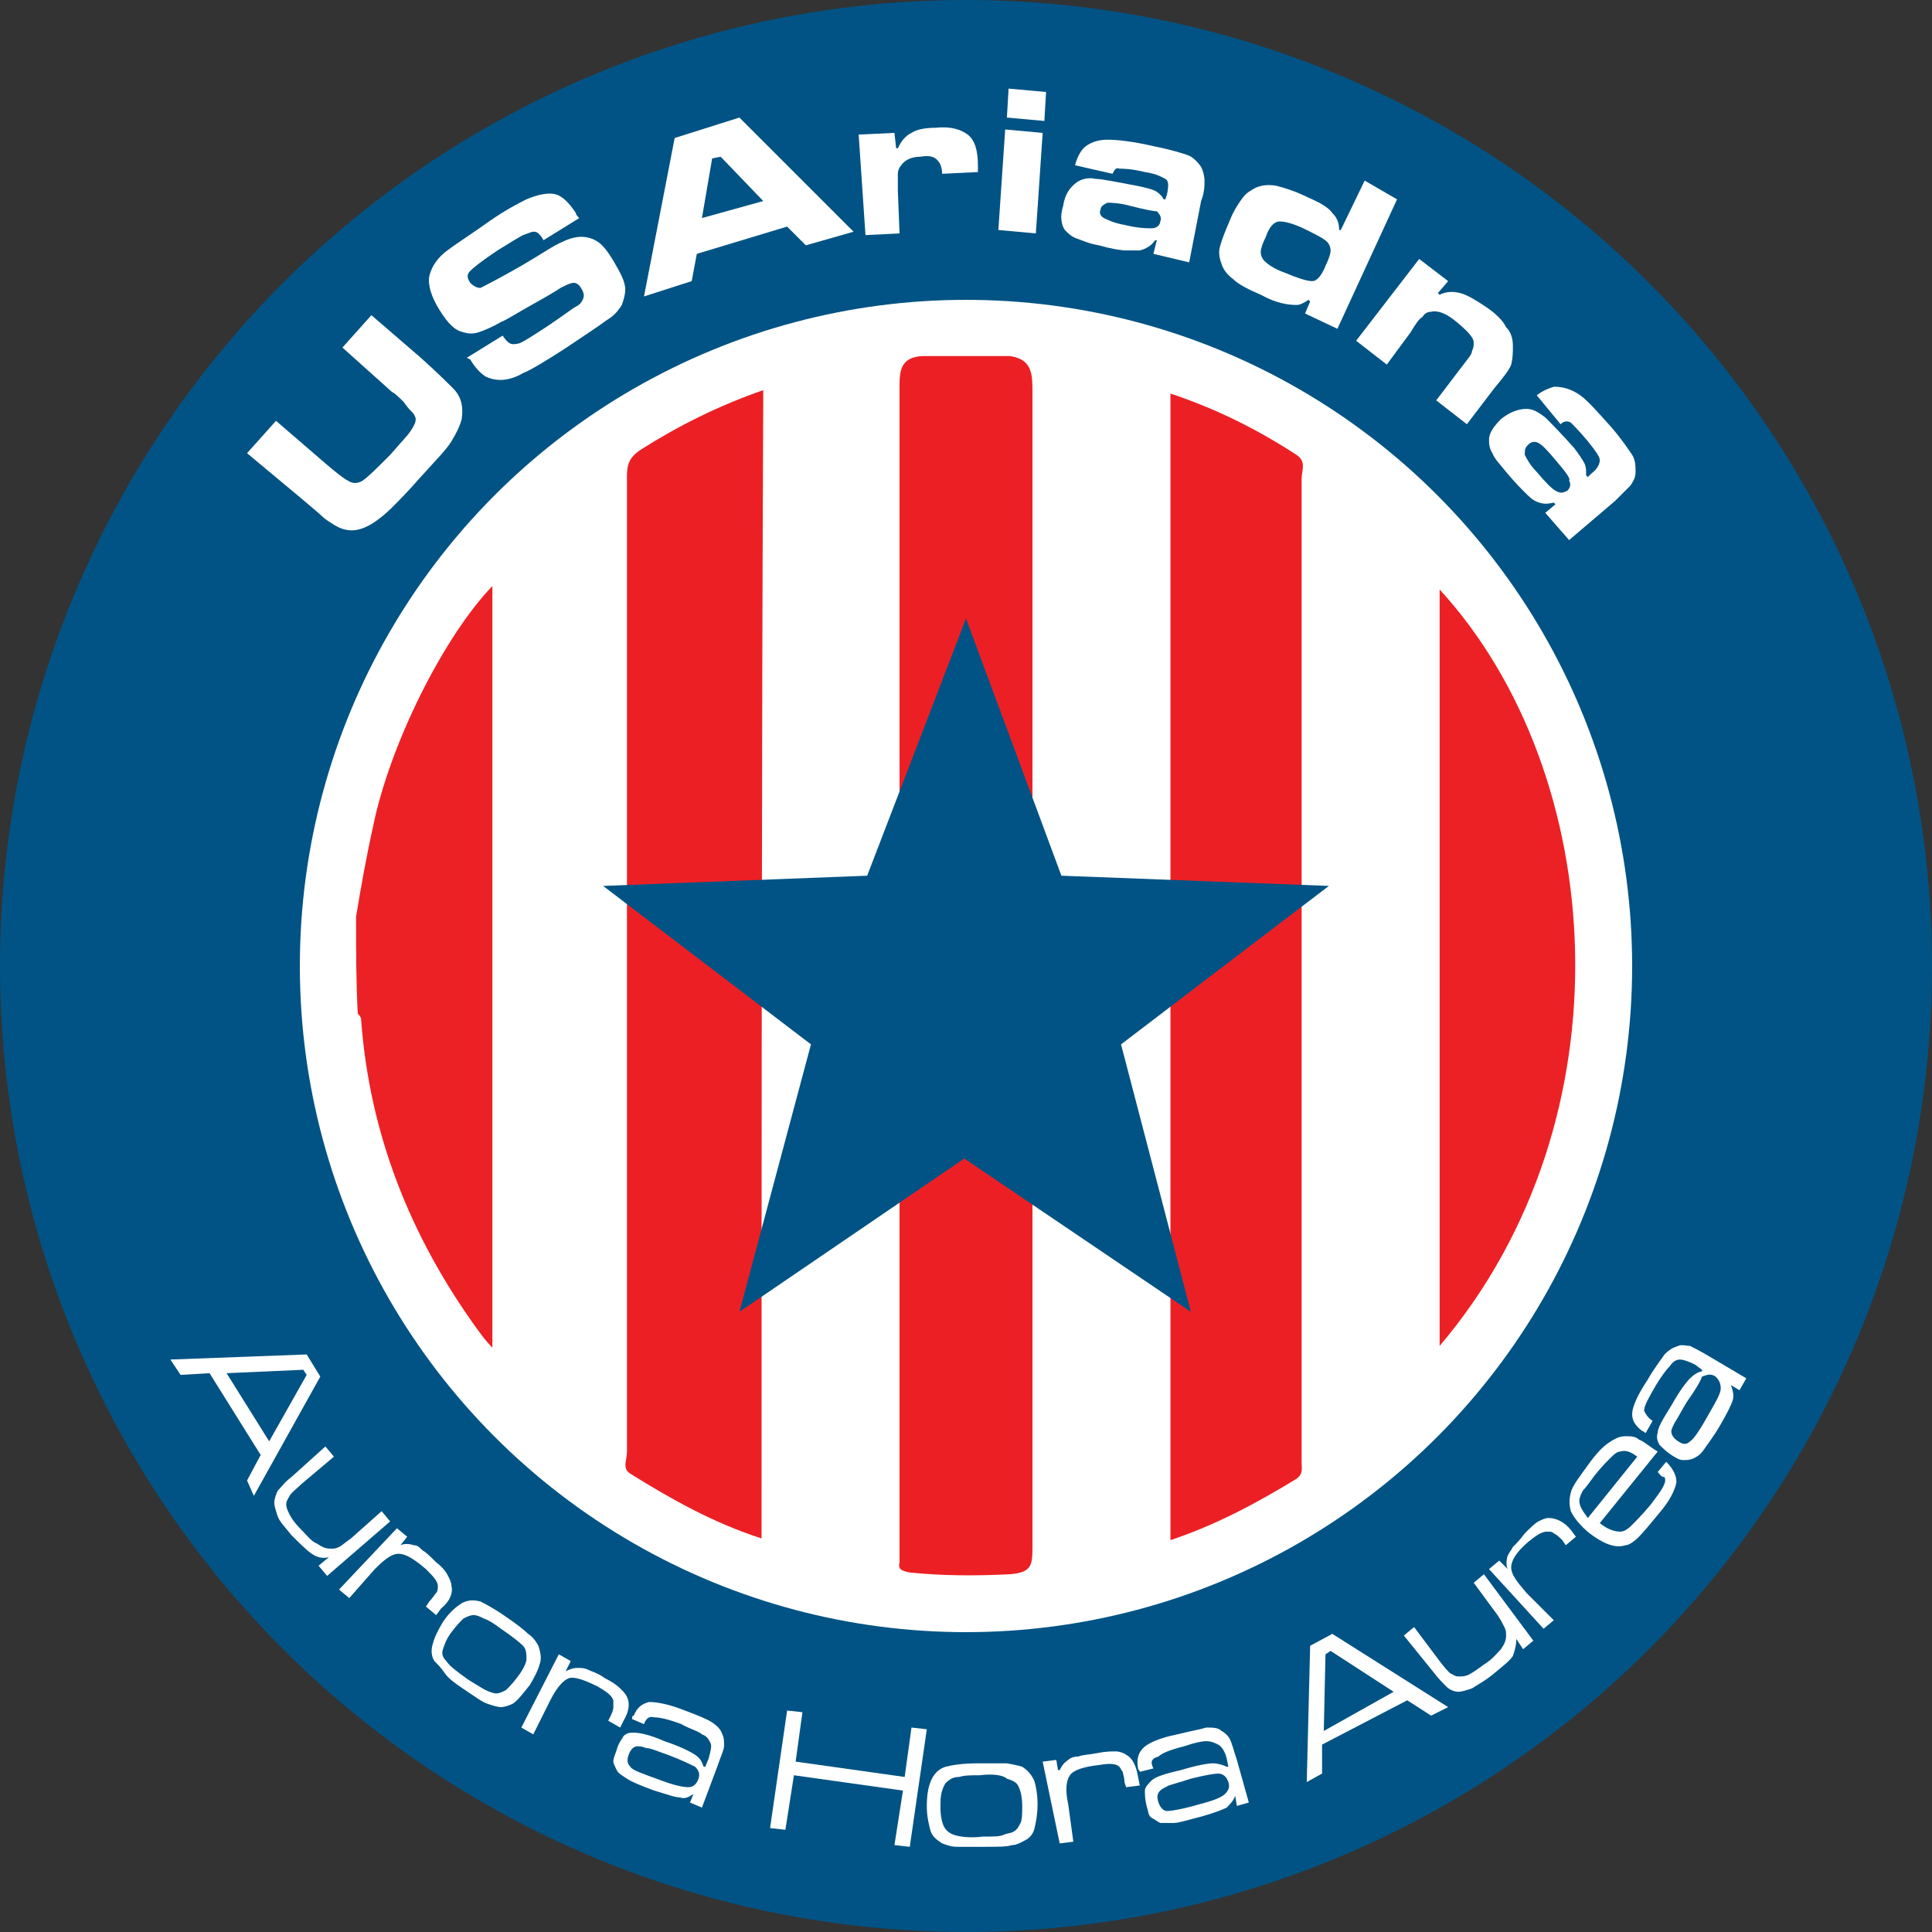
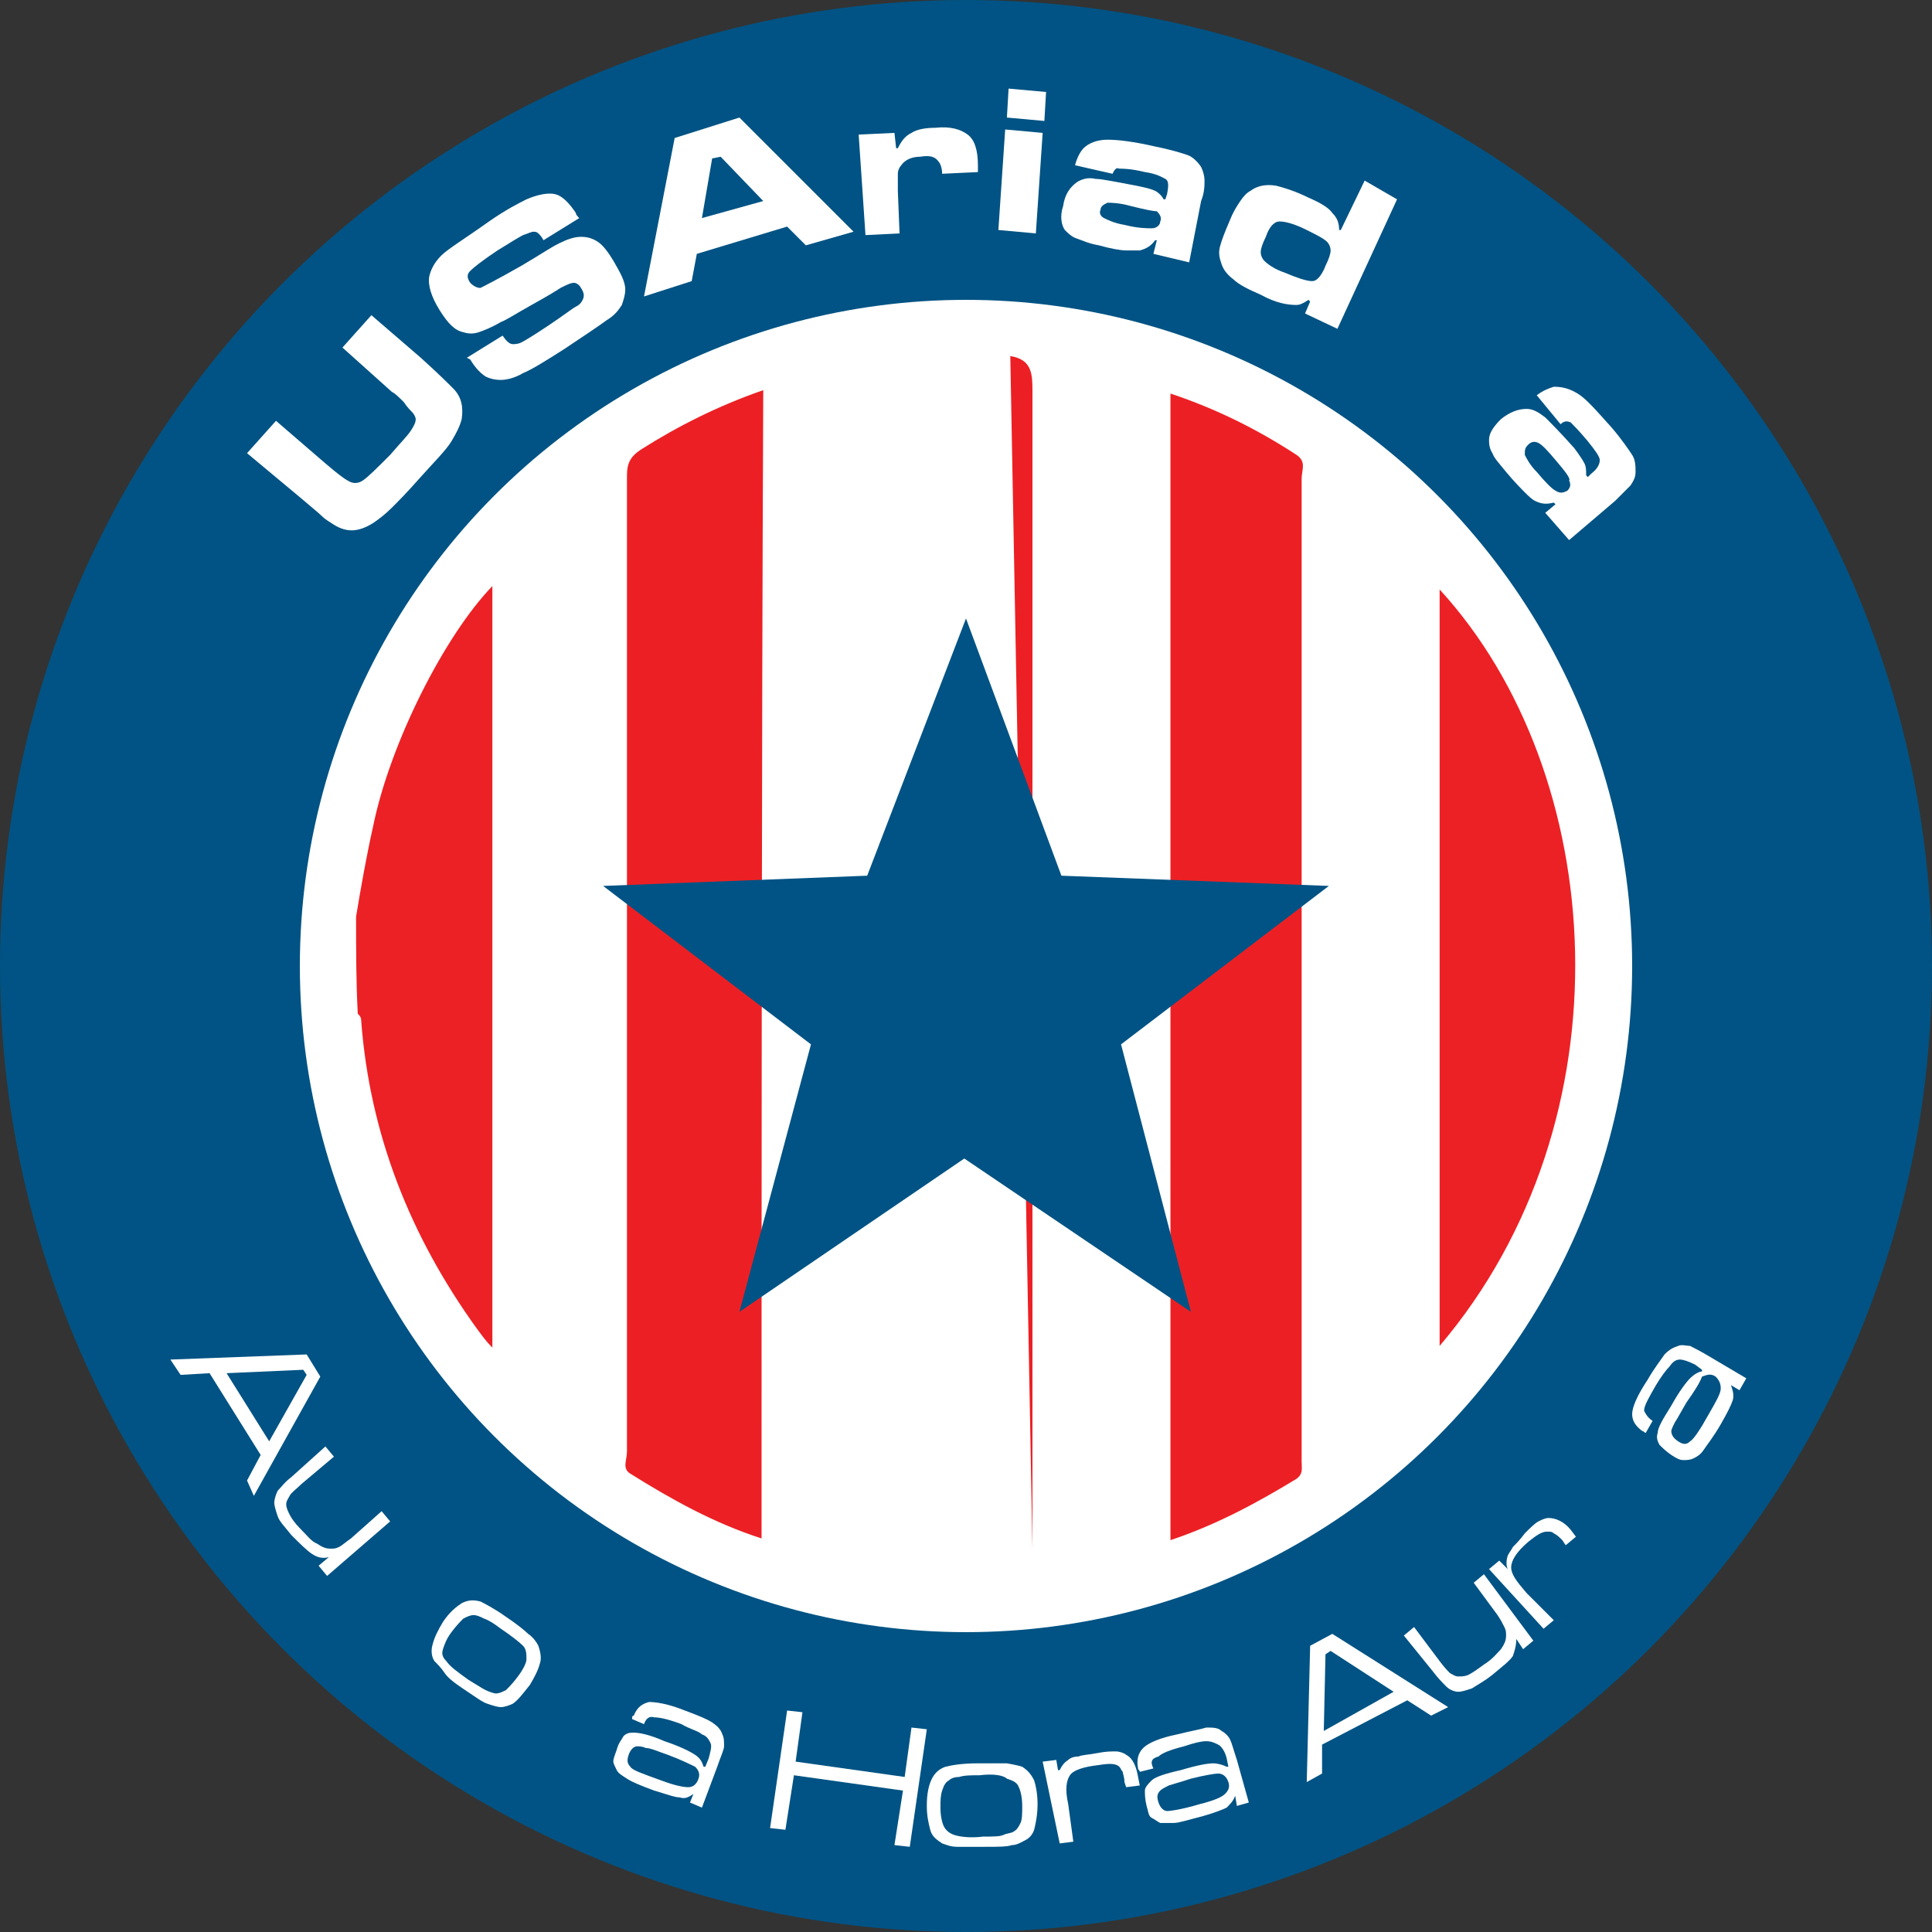
<svg xmlns="http://www.w3.org/2000/svg" enable-background="new 0 0 113.4 113.4" viewBox="0 0 113.4 113.4">
  <rect x="0" y="0" width="113.4" height="113.4" fill="#333333" stroke="none" />
  <circle cx="56.7" cy="56.7" fill="#005384" r="56.7" />
  <circle cx="56.7" cy="56.7" fill="#fff" r="39.1" />
-   <path d="m59.3 20.9c1.3.2 1.3 1.1 1.3 2.1v67.9c0 1-.1 1.4-1.3 1.5-2 .1-3.9.1-5.9-.1-.5-.1-.7-.2-.6-.6 0-.3 0-.6 0-.9 0-22.6 0-45.2 0-67.8 0-1-.1-2 1.3-2.1z" fill="#ec2024" />
+   <path d="m59.3 20.9c1.3.2 1.3 1.1 1.3 2.1v67.9z" fill="#ec2024" />
  <path d="m20.9 53.8c.3-1.8.6-3.5 1-5.3 1-4.9 4.2-11.2 7-14.1v44.7c-.4-.4-.6-.7-.9-1.1-3.9-5.4-6.3-11.4-6.8-18.1 0-.2-.1-.3-.2-.4-.1-1.8-.1-3.8-.1-5.7z" fill="#ec2125" />
  <path d="m44.7 90.3c-2.8-.9-5.3-2.3-7.7-3.8-.5-.3-.2-.8-.2-1.3 0-13.4 0-26.8 0-40.2 0-5.7 0-11.4 0-17.1 0-.7.2-1.1.8-1.5 2.2-1.4 4.6-2.6 7.2-3.5-.1 22.6-.1 45-.1 67.4z" fill="#ec2024" />
  <path d="m68.7 90.4c0-22.5 0-44.8 0-67.3 2.7.9 5.1 2.1 7.4 3.6.6.4.3.9.3 1.4v52.7 5c0 .4.1.7-.3 1-2.3 1.4-4.7 2.7-7.4 3.6z" fill="#ec2024" />
  <path d="m84.5 79c0-14.9 0-29.7 0-44.4 9.9 10.8 11.3 31.1 0 44.4z" fill="#ec2125" />
  <path d="m50.9 51.4 5.8-15.1 5.6 15.1 15.7.6-12.2 9.3 4.1 15.7-13.3-9-13.2 9 4.2-15.7-12.2-9.3z" fill="#005384" />
  <g fill="#fff">
    <path d="m14.5 26.6 1.7-1.9 2.9 2.5c.7.6 1.1.9 1.3 1 .3.2.6.2.9 0s .8-.7 1.6-1.5c.6-.7 1-1.1 1.2-1.4s.3-.5.3-.7c0-.1-.1-.3-.2-.4s-.3-.3-.5-.6c-.3-.3-.5-.5-.7-.6l-2.9-2.6 1.7-1.9 2.9 2.5c1 .9 1.6 1.5 1.9 1.8.5.5.6 1.1.5 1.8-.1.4-.3.8-.6 1.3s-1 1.2-1.9 2.2c-.7.8-1.2 1.3-1.6 1.7s-.8.7-1.1.9c-.8.5-1.5.6-2.3.1-.3-.2-.5-.3-.7-.5s-.7-.6-1.4-1.2z" />
    <path d="m27.4 21 2.1-1.3c.2.3.4.5.6.5.1 0 .3 0 .5-.1s.7-.4 1.6-1 1.4-1 1.6-1.1.3-.2.4-.4.1-.4-.1-.7c-.1-.2-.3-.3-.4-.3-.2 0-.4.1-.8.3-.3.2-.8.5-1.7 1s-1.5.9-1.8 1c-.5.3-1 .5-1.3.6s-.6.1-.9 0c-.5-.1-.9-.5-1.4-1.3s-.7-1.5-.6-2c .1-.4.3-.8.7-1.2s1.4-1 2.8-2c1-.7 1.8-1.1 2.2-1.3.7-.3 1.3-.4 1.7-.3s.8.5 1.2 1.1c0 .1.1.2.2.3l-2.1 1.3c-.1-.2-.2-.3-.3-.4s-.2-.1-.3-.1-.3.1-.6.2c-.2.1-.7.4-1.5.9-.9.6-1.4 1-1.6 1.2s-.2.4 0 .7c.2.2.4.3.6.3.2-.1 1-.5 2.4-1.3 1.2-.7 1.9-1.2 2.4-1.4.4-.2.8-.3 1.1-.3.4 0 .7.1 1 .3s.6.6.9 1.1c.4.7.7 1.2.7 1.7 0 .3-.1.6-.2.9-.2.3-.4.6-.9.9-.4.3-1.3.9-2.5 1.7-1.1.7-1.9 1.2-2.4 1.4-.5.3-1 .4-1.3.4-.4 0-.7-.1-.9-.2-.3-.2-.6-.5-.9-1z" />
    <path d="m47.3 14.4-1.1-1.1-5.3 1.6-.3 1.6-2.8.9 1.8-9.3 3.8-1.2 6.7 6.7zm-2.5-2.6-2.5-2.6-.5.1-.6 3.5z" />
    <path d="m50.4 7.9 2.1-.1.1.9h.1c.2-.4.4-.7.8-.9.3-.2.8-.3 1.4-.3.9-.1 1.5.1 1.9.4s.6.9.6 1.8v.4l-2.1.1c0-.3-.1-.6-.2-.7-.2-.3-.5-.4-1.1-.3-.5 0-.9.2-1.1.5-.1.1-.2.3-.2.5s0 .5 0 1l .1 2.5-2 .1z" />
    <path d="m59 7.6 2.2.2-.4 5.9-2.2-.2zm.2-2.4 2.2.2-.1 1.7-2.2-.2z" />
    <path d="m65.3 10.2-2.2-.5c.1-.4.3-.8.5-1 .3-.3.8-.5 1.4-.5s1.5.1 2.8.4c1 .2 1.6.4 1.9.5s.6.4.8.7c.1.2.2.5.2.8s0 .7-.2 1.2l-.7 3.6-2.1-.5.2-.8h-.1c-.2.3-.5.5-.9.6-.2 0-.5 0-.8 0s-.9-.1-1.6-.3c-.6-.1-1-.3-1.3-.4s-.5-.3-.7-.5c-.2-.3-.3-.8-.1-1.4.1-.7.4-1.1.8-1.4.3-.2.7-.3 1.1-.2.4 0 1.3.2 2.4.4.5.1.9.2 1.1.3s.4.3.5.5h.1l.1-.3c.1-.5.1-.8-.1-.9s-.5-.3-1.2-.4c-.8-.2-1.3-.2-1.5-.2-.2-.1-.3.1-.4.3zm1.1 1.9c-.7-.2-1.2-.2-1.4-.2-.2.1-.4.2-.4.4-.1.2 0 .4.2.5s.6.3 1.2.4c.8.2 1.3.2 1.6.2s.5-.2.5-.4c.1-.2 0-.4-.2-.6-.2 0-.7-.1-1.5-.3z" />
    <path d="m82 11.7-3.5 7.6-1.9-.9.3-.7-.1-.1c-.3.2-.5.3-.7.3-.5 0-1.2-.1-2.1-.6-.7-.3-1.3-.6-1.6-.9-.4-.3-.6-.6-.7-.9s-.2-.6-.1-1 .3-.9.6-1.6c.2-.5.4-.8.6-1.1s.4-.5.6-.6c.4-.3.9-.4 1.5-.3.4.1 1.1.3 1.9.7.7.3 1.2.6 1.4.9.3.3.4.6.4 1h .1l1.4-2.9zm-5.3 1.8c-.8-.4-1.3-.5-1.6-.5s-.6.3-.8.9c-.2.4-.3.7-.3.9s.1.4.2.5c.2.2.6.5 1.2.7.7.3 1.3.5 1.6.5.2 0 .3-.1.4-.2s.3-.4.4-.7c.2-.4.3-.7.3-.9s-.1-.4-.2-.5c-.2-.2-.6-.4-1.2-.7z" />
-     <path d="m83.3 15.2 1.7 1.3-.6.7.1.1c.4-.2.8-.2 1.2-.1s.9.4 1.5.8 1 .8 1.2 1.2c.3.3.4.7.4 1.1s0 .7-.1 1.1c-.1.3-.5.8-1 1.4l-1.6 2.1-1.8-1.4 1.6-2.1c.3-.4.5-.6.5-.8.1-.2.1-.3.1-.5 0-.3-.4-.7-1-1.2s-1.1-.7-1.5-.6c-.2 0-.4.1-.5.3-.2.1-.4.4-.7.9l-1.4 1.9-1.8-1.4z" />
    <path d="m91.6 24.9-1.4-1.7c.4-.3.7-.4 1-.5.5 0 .9.1 1.4.4s1.1 1 2 2c .6.7 1 1.3 1.2 1.6s.2.7.2 1-.1.5-.3.8c-.2.2-.5.5-.9.9l-2.7 2.3-1.4-1.6.6-.5-.1-.1c-.4.1-.7.1-1.1-.1-.2-.1-.4-.3-.6-.5s-.6-.6-1.1-1.2c-.4-.5-.7-.8-.8-1.1-.2-.3-.2-.6-.2-.8 0-.4.3-.8.7-1.2.5-.4 1-.6 1.5-.6.4 0 .7.2 1.1.5.3.3.9.9 1.7 1.8.3.4.5.7.6.9s.1.4.1.7l.1.1.2-.2c.4-.3.5-.6.5-.8s-.3-.6-.7-1.1c-.5-.6-.9-1-1-1.1-.2-.1-.4-.1-.6.1zm-.3 2.1c-.5-.6-.8-.9-1-1s-.4-.1-.6.1-.2.3-.2.6c.1.2.3.6.7 1 .5.6.9 1 1.1 1.1.3.2.5.1.7 0 .2-.2.2-.4.1-.6.1-.1-.2-.5-.8-1.2z" />
    <path d="m14.5 86.9.8-1.5-3-4.8-1.7.1-.6-.9 8-.3.8 1.3-3.9 7zm1.3-2.3 2.2-3.9-.2-.3-4.5.2z" />
    <path d="m19.1 84.9.5.6-1.9 1.6c-.3.3-.6.5-.7.7s-.2.3-.2.5.1.4.2.6.3.5.6.8c.4.4.7.8 1 .9.3.2.5.3.8.3.2 0 .3 0 .5-.1s.4-.3.7-.5l1.8-1.6.5.6-3.7 3.2-.5-.6.6-.5c-.4.1-.7 0-1-.2s-.7-.6-1.2-1.1c-.4-.5-.7-.8-.8-1.1s-.2-.6-.2-.8.1-.5.2-.7c.2-.2.4-.5.8-.8z" />
-     <path d="m23.3 89.7.6.5-.4.5c.2-.1.5-.1.8 0 .2 0 .3.1.5.3.2.1.5.4.8.7.4.3.6.6.7.8s.2.4.2.6c.1.4-.1.9-.6 1.3l-.3.4-.6-.5.2-.3c.2-.2.3-.4.4-.5s.1-.3.1-.4c0-.3-.3-.6-.7-1-.7-.6-1.2-.9-1.6-.9s-.8.3-1.4.9l-1.5 1.7-.6-.5z" />
    <path d="m29.7 94.9c.6.4 1.1.8 1.3 1 .3.2.5.5.6.7.1.3.2.7.1 1-.1.4-.3.8-.6 1.3-.4.5-.7.9-1 1.1-.2.1-.5.2-.7.2s-.5-.1-.8-.2-.7-.4-1.3-.8-1-.7-1.2-1-.4-.5-.6-.7c-.2-.3-.2-.7-.1-1 .1-.4.3-.8.6-1.3.4-.6.8-.9 1.1-1.1.4-.2.7-.2 1.1-.1.2.1.8.4 1.5.9zm-.3.7c-.4-.3-.7-.5-1-.6-.2-.1-.4-.2-.6-.2s-.4.1-.6.2c-.2.2-.4.4-.7.8s-.4.7-.5 1 0 .5.2.7c.2.3.6.6 1.3 1.1.5.3.8.5 1 .6s.5.2.6.2c.2 0 .4-.1.6-.2.2-.2.4-.4.7-.8s.5-.8.5-1c0-.3 0-.6-.2-.8s-.7-.6-1.3-1z" />
-     <path d="m32.8 97.1.7.4-.3.6c.2-.1.4-.2.7-.2.2 0 .4 0 .6.1s.6.2 1 .5c.4.2.7.4.9.6s.3.3.4.5c.2.4.1.9-.2 1.4l-.2.4-.7-.4.1-.2c.1-.2.2-.4.2-.6 0-.1 0-.3 0-.4-.1-.3-.4-.5-.9-.8-.8-.4-1.4-.6-1.7-.5s-.7.5-1.1 1.3l-1 2-.7-.4z" />
    <path d="m37.8 101.2-.7-.3c0-.1 0-.2.1-.2.2-.5.5-.7.9-.8.4 0 1.1.1 2.1.5.8.3 1.3.5 1.6.7s.5.4.6.7c.1.2.1.4.1.7 0 .2-.2.6-.4 1.2l-.9 2.4-.7-.3.2-.5c-.3.2-.5.3-.8.2-.3 0-.8-.2-1.5-.4-.8-.3-1.3-.5-1.6-.7s-.5-.3-.6-.5-.2-.4-.2-.5c0-.2.1-.4.2-.7.1-.4.3-.6.4-.8.2-.2.4-.2.6-.2.3 0 .9.1 1.8.5.9.3 1.5.6 1.8.8s.4.4.5.7h.1l.2-.5c.1-.4.2-.7.1-.9s-.2-.4-.5-.5c-.2-.2-.7-.3-1.2-.6-.8-.3-1.3-.4-1.6-.4-.3-.1-.5.1-.6.4zm1.4 1.8c-.6-.2-1-.4-1.3-.4-.2-.1-.4-.1-.5-.1-.2 0-.4.2-.5.5s-.1.5.1.7c.1.2.7.4 1.8.8.8.3 1.3.4 1.6.4s.5-.2.6-.5 0-.5-.2-.7c-.2-.1-.8-.4-1.6-.7z" />
    <path d="m46.2 100.4.9.1-.4 2.9 6.4.9.4-2.9.9.1-1 6.9-.9-.1.5-3.2-6.4-.9-.5 3.2-.9-.1z" />
    <path d="m57.4 103.5h1.7s.6.1.9.2c.3.2.5.4.7.8.1.3.2.8.2 1.4s-.1 1.1-.2 1.5c-.1.3-.3.5-.5.6s-.5.3-.8.3c-.3.1-.8.1-1.6.1-.7 0-1.2 0-1.6 0s-.6-.1-.9-.2c-.3-.2-.6-.4-.7-.8s-.2-.8-.2-1.4c0-.7.1-1.2.3-1.6s.5-.6.8-.7c.4-.1 1-.2 1.9-.2zm.1.7c-.5 0-.9 0-1.2.1-.3 0-.5.1-.6.2-.2.1-.3.3-.4.6s-.1.6-.1 1c0 .5.1.9.2 1.1s.3.4.6.5.9.2 1.7.1c.6 0 1 0 1.2-.1s.5-.1.6-.2c.2-.1.3-.3.4-.5s.1-.6.1-1c0-.5-.1-.9-.2-1.1-.1-.3-.4-.4-.7-.5-.2-.2-.8-.3-1.6-.2z" />
    <path d="m61.2 103.4.8-.1.1.6h.1c.1-.2.2-.4.5-.6.1-.1.3-.2.6-.2.2-.1.6-.1 1.1-.2s.8-.1 1.1-.1c.2 0 .5.1.6.2.4.2.6.7.7 1.3l.1.5-.8.1-.1-.3c0-.3-.1-.5-.1-.6-.1-.1-.1-.2-.2-.3-.2-.2-.6-.2-1.2-.1-.9.1-1.5.3-1.7.6s-.3.8-.1 1.7l.3 2.2-.8.1z" />
    <path d="m67.7 103.8-.8.2c0-.1-.1-.1-.1-.2-.1-.5 0-.9.3-1.2s1-.6 2-.8c.8-.2 1.4-.3 1.7-.4.4 0 .7 0 .9.2.2.1.4.3.5.5s.2.6.4 1.2l.7 2.5-.7.2-.1-.6c-.1.3-.3.5-.5.7-.2.1-.7.3-1.4.5-.8.2-1.4.4-1.7.4s-.6 0-.8 0c-.2-.1-.3-.2-.5-.3s-.2-.4-.3-.7c-.1-.4-.1-.7-.1-.9s.2-.4.4-.6.8-.4 1.7-.6c1-.3 1.6-.4 1.9-.4s.6.1.8.2h.1l-.1-.5c-.1-.4-.3-.7-.5-.8s-.4-.2-.7-.2-.7.1-1.3.3c-.8.2-1.3.4-1.5.6-.4.1-.5.3-.3.7-.1 0-.1 0 0 0zm2.2.6c-.6.2-1 .3-1.3.4-.2.1-.4.2-.5.3-.2.2-.2.4-.1.7s.3.5.5.5.9-.1 1.9-.4c.8-.2 1.3-.4 1.5-.6s.3-.4.2-.7-.3-.5-.6-.5c-.2 0-.8.1-1.6.3z" />
    <path d="m84 100.7-1.4-.9-5 2.6v1.7l-.9.5.2-8 1.3-.7 6.8 4.3zm-2.2-1.4-3.7-2.4-.3.2-.1 4.5z" />
    <path d="m82.4 96 .6-.5 1.5 2c .3.4.5.6.6.7.2.1.3.2.5.2s.4 0 .6-.1.5-.3.9-.6c.5-.3.8-.7 1-.9.2-.3.3-.5.3-.8 0-.2 0-.3-.1-.5s-.2-.4-.4-.7l-1.4-1.9.6-.5 2.9 3.9-.6.5-.4-.6c0 .4-.1.7-.2 1-.2.3-.6.6-1.2 1.1-.5.4-.9.6-1.2.8-.3.1-.6.2-.8.2s-.5-.1-.7-.3-.5-.5-.8-.9z" />
    <path d="m87.4 92.1.6-.5.5.5c-.1-.2-.1-.5 0-.8.1-.2.2-.3.3-.5.2-.2.4-.4.7-.8.3-.3.6-.6.8-.7s.4-.2.6-.2c.4 0 .9.2 1.3.7l.3.4-.6.5-.2-.3c-.2-.2-.3-.3-.5-.4-.1-.1-.2-.1-.4-.1-.3 0-.6.2-1.1.6-.7.6-1 1.1-1 1.5s.3.8.9 1.5l1.6 1.6-.6.5z" />
-     <path d="m97.3 86.4.5-.6c.4.4.6.8.6 1.2-.1.5-.4 1.1-1 1.8-.5.6-.9 1.1-1.2 1.4s-.6.5-.8.5c-.6.2-1.3-.1-2.1-.7-.6-.5-.9-.9-1.1-1.3-.1-.4-.1-.7 0-1.1s.5-.9 1-1.6.9-1.1 1.2-1.3.6-.4 1-.4c.3 0 .6 0 .8.2.3.1.6.4 1.1.7l-3.4 4.2c.5.4.9.5 1.2.5.2 0 .4-.1.7-.4.2-.2.6-.6 1.1-1.2.3-.4.6-.8.7-1s .2-.4.1-.6c-.2 0-.3-.2-.4-.3zm-1.2-.9c-.4-.3-.7-.4-1-.3-.2 0-.4.2-.6.4s-.5.5-.9 1c-.3.4-.5.7-.7.9-.1.2-.2.4-.2.6 0 .3.2.6.5 1z" />
    <path d="m97 83.4-.4.7c-.1 0-.1-.1-.2-.1-.4-.3-.6-.6-.6-1s .3-1.1.9-2c .4-.7.8-1.2 1-1.5.3-.3.5-.4.8-.5.2-.1.5 0 .7 0 .2.1.6.3 1.1.6l2.2 1.3-.4.7-.5-.3c.1.3.2.6.1.9s-.3.7-.7 1.4-.8 1.2-1 1.5-.4.4-.6.5-.4.1-.6.1-.4-.1-.7-.3-.5-.4-.7-.6c-.1-.2-.2-.4-.1-.7 0-.3.3-.8.8-1.6.5-.9.9-1.4 1.1-1.6s.5-.4.7-.4v-.1l-.4-.3c-.4-.2-.7-.3-.9-.3s-.4.1-.6.4c-.2.2-.5.6-.8 1.1-.4.7-.7 1.2-.7 1.5.1.2.2.4.5.6zm2-1.1c-.3.5-.5.9-.7 1.2-.1.2-.2.4-.2.5 0 .2.1.4.4.6s.5.2.7 0c .2-.1.6-.7 1.1-1.6.4-.7.7-1.2.7-1.5s-.1-.5-.3-.7c-.3-.2-.5-.1-.8 0-.1.3-.4.8-.9 1.5z" />
  </g>
</svg>